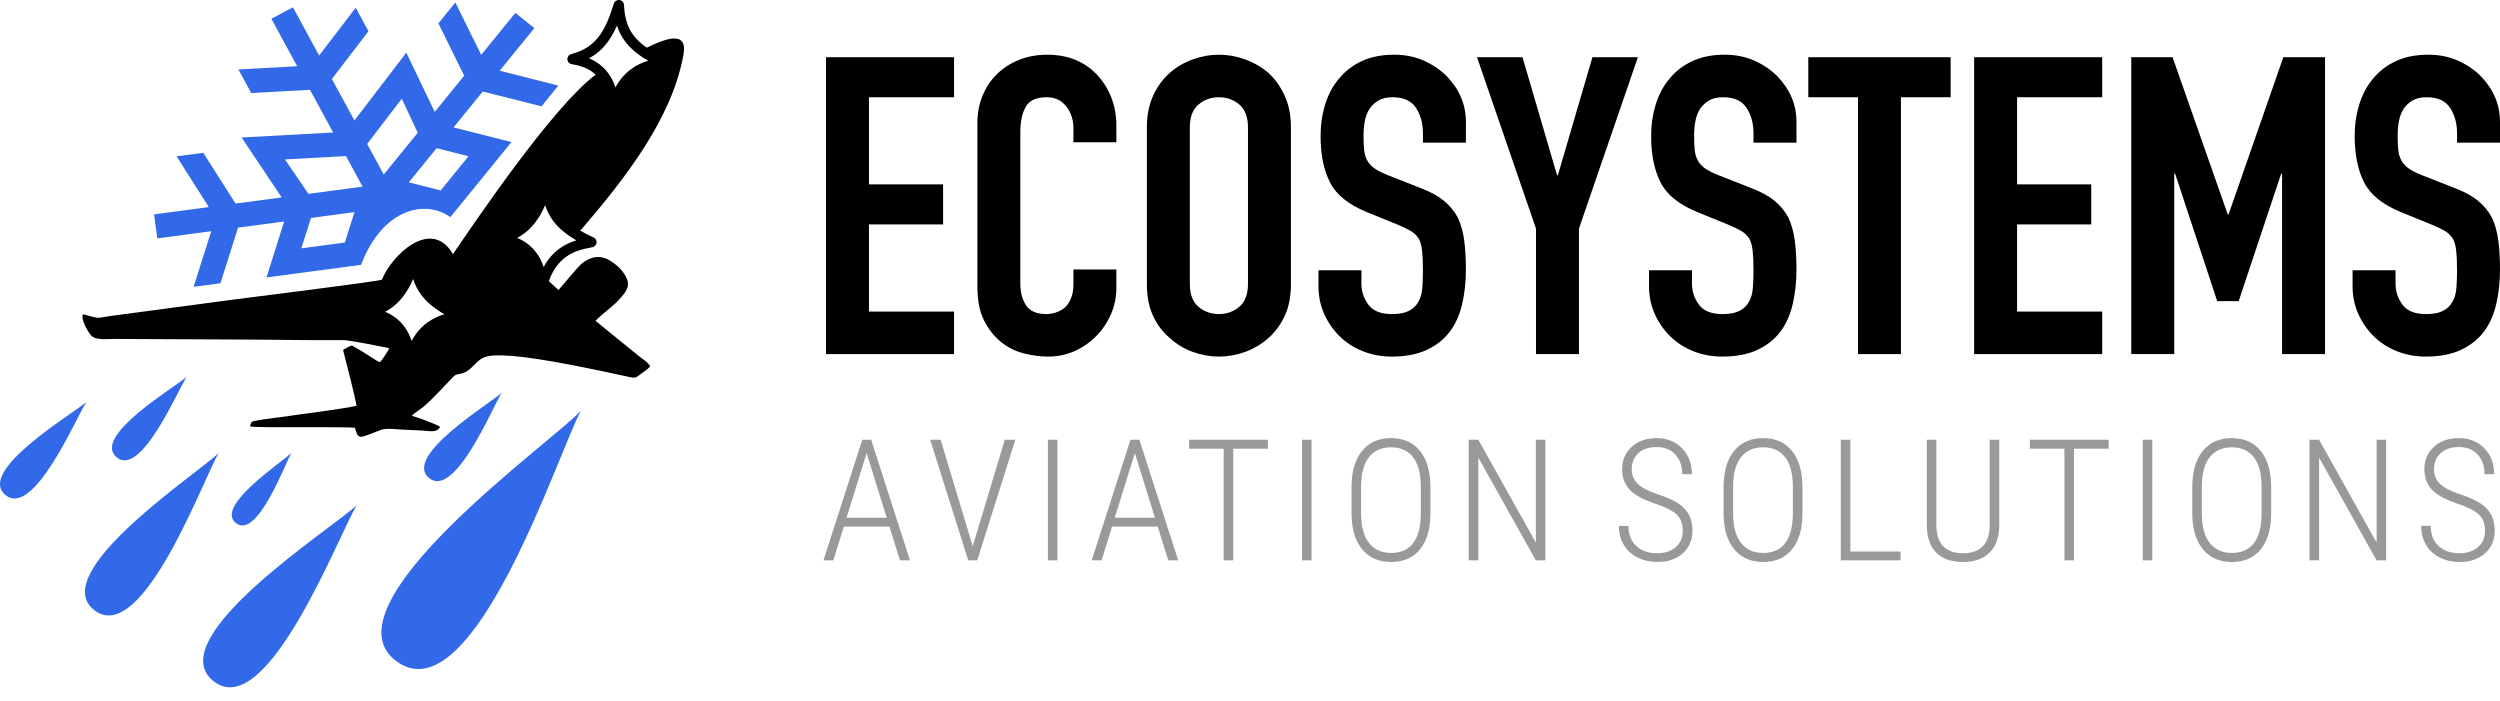
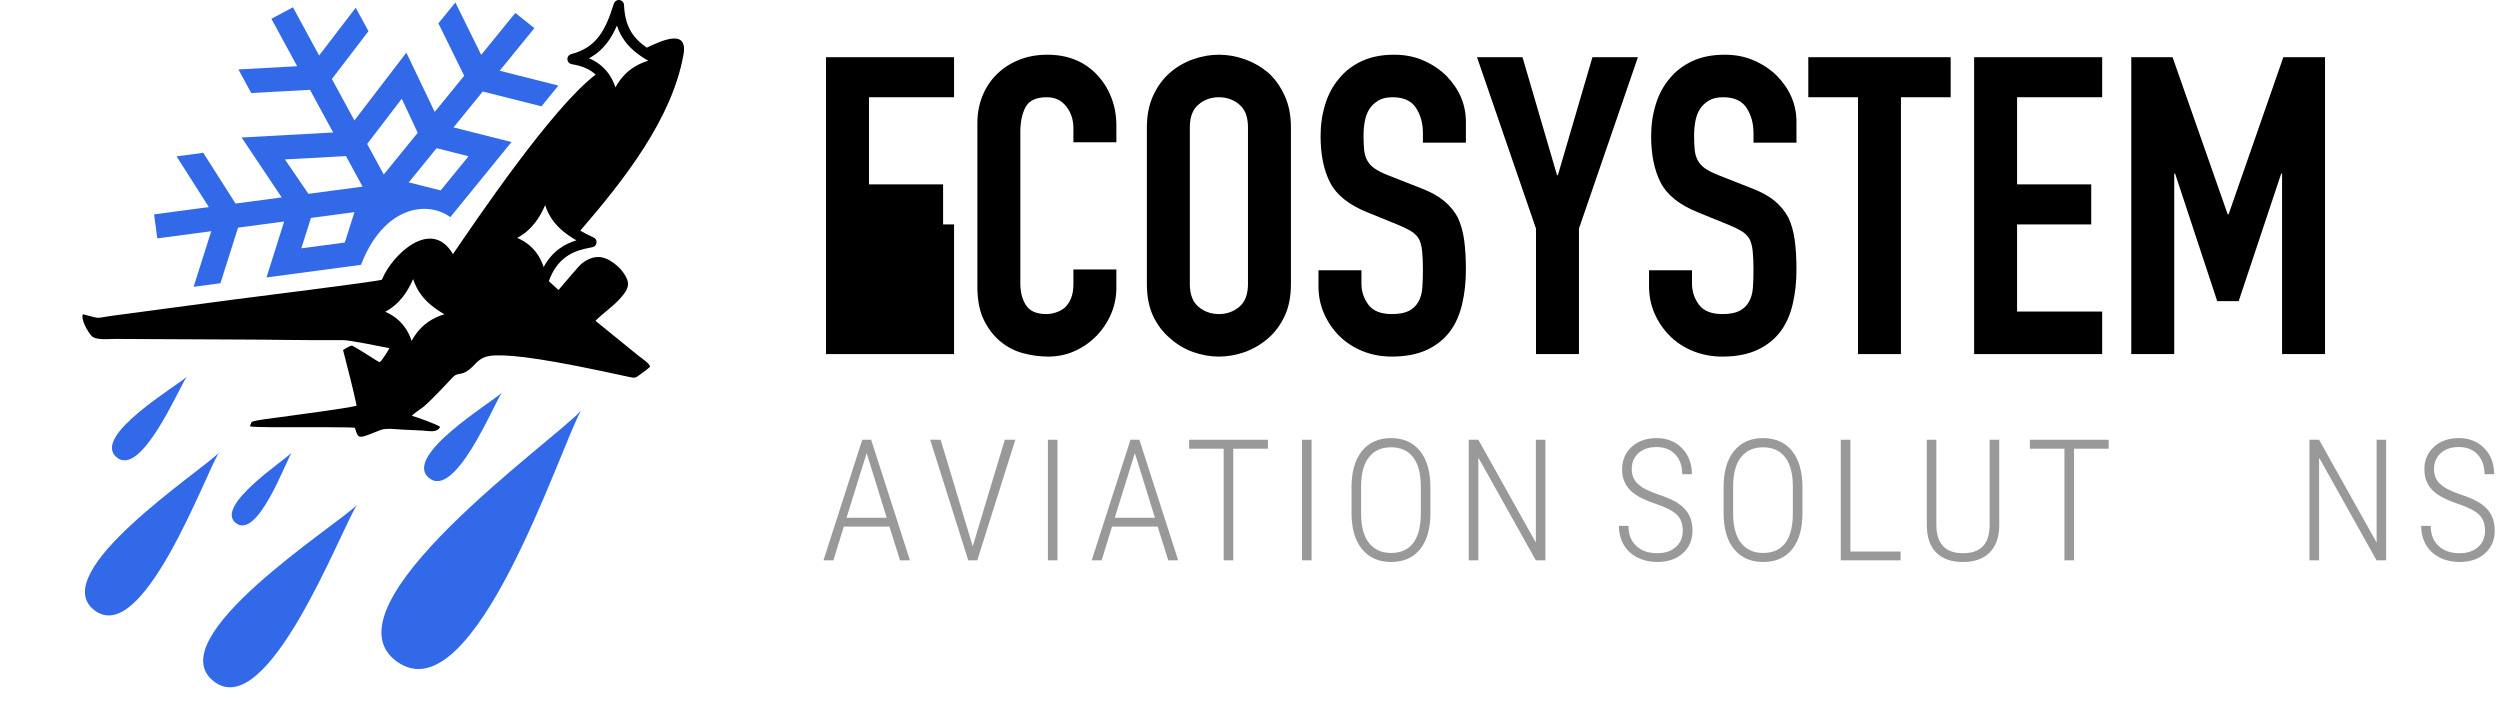
<svg xmlns="http://www.w3.org/2000/svg" width="164" height="46" viewBox="0 0 164 46" fill="none">
  <g opacity="0.4">
    <path d="M58.348 34.547H55.353L54.671 36.758H54.019L56.565 28.847H57.148L59.693 36.758H59.042L58.348 34.547ZM55.533 33.965H58.169L56.852 29.723L55.533 33.965Z" fill="black" />
    <path d="M63.791 35.769L63.807 35.857L63.83 35.769L65.915 28.847H66.606L64.109 36.758H63.517L61.02 28.847H61.706L63.791 35.769Z" fill="black" />
    <path d="M69.37 36.758H68.744V28.847H69.37V36.758Z" fill="black" />
    <path d="M75.944 34.547H72.948L72.267 36.758H71.615L74.16 28.847H74.743L77.289 36.758H76.637L75.944 34.547ZM73.128 33.965H75.764L74.447 29.723L73.128 33.965Z" fill="black" />
    <path d="M83.175 29.435H80.902V36.758H80.273V29.435H78.007V28.847H83.175V29.435Z" fill="black" />
    <path d="M86.038 36.758H85.412V28.847H86.038V36.758Z" fill="black" />
    <path d="M93.835 33.661C93.835 34.683 93.61 35.473 93.159 36.029C92.706 36.587 92.073 36.867 91.255 36.867C90.448 36.867 89.813 36.587 89.354 36.029C88.895 35.473 88.665 34.688 88.661 33.678V31.955C88.661 30.937 88.89 30.147 89.347 29.584C89.804 29.022 90.437 28.74 91.246 28.74C92.065 28.74 92.702 29.022 93.155 29.587C93.608 30.151 93.835 30.946 93.835 31.972V33.661ZM93.206 31.944C93.206 31.078 93.037 30.429 92.7 29.995C92.363 29.559 91.878 29.342 91.246 29.342C90.634 29.342 90.158 29.556 89.813 29.98C89.469 30.407 89.294 31.043 89.287 31.89V33.661C89.287 34.531 89.46 35.184 89.808 35.619C90.156 36.057 90.638 36.274 91.255 36.274C91.892 36.274 92.378 36.057 92.707 35.623C93.039 35.187 93.206 34.534 93.206 33.661V31.944Z" fill="black" />
    <path d="M101.376 36.758H100.75L96.979 30.021V36.758H96.348V28.847H96.979L100.753 35.595V28.847H101.376V36.758Z" fill="black" />
    <path d="M110.39 34.812C110.39 34.371 110.262 34.023 110.008 33.771C109.753 33.516 109.279 33.273 108.584 33.042C107.889 32.81 107.378 32.55 107.054 32.265C106.625 31.892 106.411 31.399 106.411 30.787C106.411 30.182 106.621 29.689 107.042 29.309C107.462 28.929 108.005 28.74 108.672 28.74C109.352 28.74 109.909 28.961 110.339 29.402C110.772 29.843 110.988 30.412 110.988 31.108H110.356C110.356 30.576 110.206 30.145 109.905 29.817C109.601 29.491 109.191 29.326 108.672 29.326C108.166 29.326 107.769 29.461 107.479 29.73C107.187 30.001 107.042 30.349 107.042 30.776C107.042 31.174 107.179 31.501 107.453 31.755C107.728 32.007 108.164 32.233 108.766 32.432C109.365 32.628 109.819 32.832 110.126 33.045C110.433 33.257 110.66 33.505 110.806 33.791C110.954 34.078 111.027 34.414 111.027 34.802C111.027 35.421 110.815 35.92 110.391 36.298C109.97 36.678 109.41 36.867 108.715 36.867C108.247 36.867 107.82 36.771 107.434 36.582C107.048 36.391 106.746 36.118 106.529 35.76C106.312 35.404 106.201 34.983 106.201 34.497H106.827C106.827 35.056 106.997 35.493 107.338 35.812C107.679 36.131 108.138 36.291 108.715 36.291C109.221 36.291 109.626 36.157 109.931 35.888C110.236 35.621 110.39 35.261 110.39 34.812Z" fill="black" />
    <path d="M118.241 33.661C118.241 34.683 118.016 35.473 117.565 36.029C117.112 36.587 116.478 36.867 115.661 36.867C114.854 36.867 114.219 36.587 113.76 36.029C113.301 35.473 113.071 34.688 113.067 33.678V31.955C113.067 30.937 113.296 30.147 113.753 29.584C114.21 29.022 114.843 28.74 115.652 28.74C116.471 28.74 117.108 29.022 117.561 29.587C118.014 30.151 118.241 30.946 118.241 31.972V33.661ZM117.612 31.944C117.612 31.078 117.443 30.429 117.106 29.995C116.769 29.559 116.284 29.342 115.652 29.342C115.04 29.342 114.564 29.556 114.219 29.98C113.875 30.407 113.7 31.043 113.693 31.89V33.661C113.693 34.531 113.865 35.184 114.214 35.619C114.562 36.057 115.044 36.274 115.661 36.274C116.298 36.274 116.784 36.057 117.113 35.623C117.445 35.187 117.612 34.534 117.612 33.661V31.944Z" fill="black" />
    <path d="M121.385 36.181H124.678V36.758H120.754V28.847H121.385V36.181Z" fill="black" />
    <path d="M131.151 28.847V34.461C131.147 35.224 130.941 35.816 130.529 36.237C130.117 36.656 129.533 36.867 128.776 36.867C128.008 36.867 127.42 36.66 127.011 36.244C126.603 35.831 126.399 35.228 126.399 34.438V28.847H127.025V34.416C127.025 35.666 127.609 36.291 128.776 36.291C129.924 36.291 130.507 35.684 130.522 34.471V28.847H131.151Z" fill="black" />
    <path d="M138.328 29.435H136.056V36.758H135.426V29.435H133.16V28.847H138.328V29.435Z" fill="black" />
-     <path d="M141.191 36.758H140.565V28.847H141.191V36.758Z" fill="black" />
-     <path d="M148.988 33.661C148.988 34.683 148.763 35.473 148.312 36.029C147.859 36.587 147.226 36.867 146.409 36.867C145.601 36.867 144.967 36.587 144.508 36.029C144.049 35.473 143.818 34.688 143.815 33.678V31.955C143.815 30.937 144.043 30.147 144.5 29.584C144.957 29.022 145.59 28.74 146.399 28.74C147.218 28.74 147.855 29.022 148.308 29.587C148.761 30.151 148.988 30.946 148.988 31.972V33.661ZM148.359 31.944C148.359 31.078 148.19 30.429 147.853 29.995C147.516 29.559 147.031 29.342 146.399 29.342C145.787 29.342 145.311 29.556 144.967 29.98C144.622 30.407 144.448 31.043 144.44 31.89V33.661C144.44 34.531 144.613 35.184 144.961 35.619C145.309 36.057 145.791 36.274 146.409 36.274C147.046 36.274 147.531 36.057 147.86 35.623C148.192 35.187 148.359 34.534 148.359 33.661V31.944Z" fill="black" />
    <path d="M156.529 36.758H155.903L152.132 30.021V36.758H151.501V28.847H152.132L155.907 35.595V28.847H156.529V36.758Z" fill="black" />
    <path d="M163.018 34.812C163.018 34.371 162.891 34.023 162.636 33.771C162.381 33.516 161.908 33.273 161.212 33.042C160.517 32.81 160.006 32.55 159.682 32.265C159.253 31.892 159.039 31.399 159.039 30.787C159.039 30.182 159.249 29.689 159.671 29.309C160.09 28.929 160.634 28.74 161.301 28.74C161.98 28.74 162.537 28.961 162.968 29.402C163.4 29.843 163.616 30.412 163.616 31.108H162.984C162.984 30.576 162.835 30.145 162.533 29.817C162.229 29.491 161.819 29.326 161.301 29.326C160.795 29.326 160.397 29.461 160.107 29.73C159.815 30.001 159.671 30.349 159.671 30.776C159.671 31.174 159.807 31.501 160.081 31.755C160.356 32.007 160.793 32.233 161.394 32.432C161.994 32.628 162.447 32.832 162.754 33.045C163.061 33.257 163.288 33.505 163.434 33.791C163.582 34.078 163.655 34.414 163.655 34.802C163.655 35.421 163.443 35.92 163.02 36.298C162.598 36.678 162.038 36.867 161.344 36.867C160.875 36.867 160.448 36.771 160.062 36.582C159.676 36.391 159.375 36.118 159.157 35.76C158.94 35.404 158.83 34.983 158.83 34.497H159.455C159.455 35.056 159.626 35.493 159.967 35.812C160.308 36.131 160.767 36.291 161.344 36.291C161.849 36.291 162.254 36.157 162.559 35.888C162.865 35.621 163.018 35.261 163.018 34.812Z" fill="black" />
  </g>
  <path d="M117.848 9.36H115.029V8.731C115.029 8.093 114.877 7.541 114.573 7.076C114.269 6.611 113.758 6.379 113.04 6.379C112.653 6.379 112.34 6.452 112.1 6.598C111.861 6.743 111.667 6.926 111.52 7.145C111.373 7.382 111.271 7.651 111.216 7.952C111.161 8.252 111.133 8.567 111.133 8.895C111.133 9.278 111.147 9.597 111.174 9.852C111.202 10.108 111.271 10.336 111.382 10.537C111.492 10.737 111.653 10.91 111.865 11.056C112.077 11.202 112.367 11.348 112.736 11.494L114.891 12.342C115.517 12.579 116.024 12.857 116.411 13.176C116.797 13.495 117.102 13.864 117.323 14.284C117.525 14.722 117.663 15.219 117.737 15.774C117.811 16.331 117.848 16.964 117.848 17.676C117.848 18.496 117.765 19.257 117.599 19.96C117.433 20.662 117.166 21.259 116.797 21.751C116.411 22.262 115.904 22.663 115.278 22.955C114.652 23.246 113.887 23.392 112.984 23.392C112.303 23.392 111.667 23.274 111.078 23.037C110.488 22.8 109.982 22.471 109.558 22.052C109.134 21.633 108.798 21.145 108.55 20.589C108.301 20.033 108.177 19.426 108.177 18.77V17.73H110.995V18.605C110.995 19.116 111.147 19.576 111.451 19.987C111.755 20.397 112.266 20.603 112.984 20.603C113.463 20.603 113.836 20.534 114.103 20.397C114.371 20.26 114.578 20.065 114.725 19.809C114.873 19.554 114.96 19.248 114.988 18.893C115.015 18.537 115.029 18.141 115.029 17.703C115.029 17.192 115.01 16.773 114.974 16.445C114.937 16.116 114.863 15.852 114.753 15.652C114.624 15.451 114.453 15.287 114.242 15.159C114.03 15.031 113.749 14.895 113.399 14.749L111.382 13.928C110.166 13.436 109.351 12.784 108.936 11.973C108.522 11.161 108.315 10.144 108.315 8.923C108.315 8.193 108.416 7.5 108.619 6.844C108.821 6.187 109.125 5.622 109.53 5.148C109.917 4.674 110.41 4.295 111.009 4.013C111.608 3.73 112.321 3.589 113.15 3.589C113.85 3.589 114.49 3.717 115.071 3.971C115.651 4.227 116.153 4.564 116.576 4.984C117.424 5.859 117.848 6.862 117.848 7.993V9.36Z" fill="black" />
  <path d="M121.884 23.228V6.379H118.624V3.753H127.963V6.379H124.702V23.228H121.884Z" fill="black" />
  <path d="M129.503 23.228V3.753H137.903V6.379H132.321V12.095H137.185V14.722H132.321V20.438H137.903V23.228H129.503Z" fill="black" />
  <path d="M100.761 23.228V14.995L96.892 3.753H99.876L102.142 11.494H102.197L104.463 3.753H107.447L103.579 14.995V23.228H100.761Z" fill="black" />
-   <path d="M54.185 23.228V3.753H62.586V6.379H57.004V12.095H61.867V14.722H57.004V20.438H62.586V23.228H54.185Z" fill="black" />
+   <path d="M54.185 23.228V3.753H62.586V6.379H57.004V12.095H61.867V14.722H57.004H62.586V23.228H54.185Z" fill="black" />
  <path d="M73.234 17.676V18.879C73.234 19.481 73.119 20.051 72.889 20.589C72.659 21.127 72.341 21.605 71.936 22.025C71.53 22.444 71.056 22.777 70.513 23.023C69.969 23.269 69.385 23.392 68.758 23.392C68.224 23.392 67.68 23.319 67.128 23.174C66.575 23.027 66.078 22.773 65.636 22.408C65.194 22.043 64.83 21.574 64.544 20.999C64.259 20.424 64.116 19.691 64.116 18.797V8.075C64.116 7.436 64.227 6.844 64.448 6.297C64.669 5.75 64.982 5.275 65.387 4.874C65.792 4.473 66.276 4.159 66.838 3.931C67.399 3.703 68.021 3.589 68.703 3.589C70.029 3.589 71.107 4.017 71.936 4.874C72.341 5.294 72.659 5.791 72.889 6.365C73.119 6.939 73.234 7.564 73.234 8.239V9.333H70.416V8.403C70.416 7.856 70.259 7.382 69.946 6.981C69.633 6.579 69.209 6.379 68.675 6.379C67.975 6.379 67.51 6.593 67.28 7.021C67.049 7.45 66.934 7.993 66.934 8.649V18.605C66.934 19.171 67.059 19.645 67.307 20.028C67.556 20.411 68.003 20.603 68.648 20.603C68.832 20.603 69.03 20.571 69.242 20.507C69.453 20.443 69.651 20.338 69.836 20.192C70.001 20.046 70.14 19.846 70.25 19.59C70.361 19.335 70.416 19.016 70.416 18.633V17.676H73.234Z" fill="black" />
  <path d="M75.235 8.348C75.235 7.564 75.373 6.871 75.649 6.269C75.926 5.668 76.294 5.166 76.755 4.765C77.197 4.382 77.699 4.09 78.26 3.89C78.823 3.689 79.389 3.589 79.96 3.589C80.531 3.589 81.097 3.689 81.659 3.89C82.221 4.09 82.732 4.382 83.193 4.765C83.635 5.166 83.994 5.668 84.27 6.269C84.546 6.871 84.685 7.564 84.685 8.348V18.633C84.685 19.453 84.546 20.156 84.27 20.739C83.994 21.323 83.635 21.806 83.193 22.189C82.732 22.59 82.221 22.891 81.659 23.091C81.097 23.292 80.531 23.392 79.96 23.392C79.389 23.392 78.823 23.292 78.26 23.091C77.699 22.891 77.197 22.59 76.755 22.189C76.294 21.806 75.926 21.323 75.649 20.739C75.373 20.156 75.235 19.453 75.235 18.633V8.348ZM78.053 18.633C78.053 19.308 78.242 19.805 78.62 20.124C78.997 20.443 79.444 20.603 79.96 20.603C80.475 20.603 80.922 20.443 81.3 20.124C81.678 19.805 81.867 19.308 81.867 18.633V8.348C81.867 7.674 81.678 7.177 81.3 6.858C80.922 6.538 80.475 6.379 79.96 6.379C79.444 6.379 78.997 6.538 78.62 6.858C78.242 7.177 78.053 7.674 78.053 8.348V18.633Z" fill="black" />
  <path d="M96.163 9.36H93.344V8.731C93.344 8.093 93.192 7.541 92.888 7.076C92.584 6.611 92.073 6.379 91.355 6.379C90.968 6.379 90.655 6.452 90.415 6.598C90.176 6.743 89.983 6.926 89.835 7.145C89.688 7.382 89.586 7.651 89.531 7.952C89.476 8.252 89.448 8.567 89.448 8.895C89.448 9.278 89.462 9.597 89.49 9.852C89.517 10.108 89.586 10.336 89.697 10.537C89.807 10.737 89.969 10.91 90.18 11.056C90.392 11.202 90.683 11.348 91.051 11.494L93.206 12.342C93.833 12.579 94.339 12.857 94.726 13.176C95.113 13.495 95.417 13.864 95.638 14.284C95.84 14.722 95.978 15.219 96.052 15.774C96.126 16.331 96.163 16.964 96.163 17.676C96.163 18.496 96.08 19.257 95.914 19.96C95.748 20.662 95.481 21.259 95.113 21.751C94.726 22.262 94.219 22.663 93.593 22.955C92.967 23.246 92.202 23.392 91.299 23.392C90.618 23.392 89.983 23.274 89.393 23.037C88.803 22.8 88.297 22.471 87.873 22.052C87.449 21.633 87.113 21.145 86.865 20.589C86.616 20.033 86.492 19.426 86.492 18.77V17.73H89.31V18.605C89.31 19.116 89.462 19.576 89.766 19.987C90.07 20.397 90.581 20.603 91.299 20.603C91.778 20.603 92.151 20.534 92.418 20.397C92.686 20.26 92.893 20.065 93.04 19.809C93.188 19.554 93.275 19.248 93.303 18.893C93.33 18.537 93.344 18.141 93.344 17.703C93.344 17.192 93.326 16.773 93.289 16.445C93.252 16.116 93.178 15.852 93.068 15.652C92.939 15.451 92.769 15.287 92.557 15.159C92.345 15.031 92.064 14.895 91.714 14.749L89.697 13.928C88.481 13.436 87.666 12.784 87.252 11.973C86.837 11.161 86.63 10.144 86.63 8.923C86.63 8.193 86.731 7.5 86.934 6.844C87.136 6.187 87.44 5.622 87.846 5.148C88.233 4.674 88.725 4.295 89.324 4.013C89.923 3.73 90.636 3.589 91.465 3.589C92.165 3.589 92.805 3.717 93.386 3.971C93.966 4.227 94.468 4.564 94.891 4.984C95.739 5.859 96.163 6.862 96.163 7.993V9.36Z" fill="black" />
  <path d="M139.812 23.228V3.753H142.52L146.139 14.065H146.194L149.787 3.753H152.522V23.228H149.704V11.384H149.649L146.858 19.754H145.449L142.685 11.384H142.63V23.228H139.812Z" fill="black" />
-   <path d="M164 9.36H161.182V8.731C161.182 8.093 161.03 7.541 160.726 7.076C160.422 6.611 159.911 6.379 159.192 6.379C158.805 6.379 158.492 6.452 158.253 6.598C158.013 6.743 157.82 6.926 157.672 7.145C157.525 7.382 157.424 7.651 157.368 7.952C157.313 8.252 157.286 8.567 157.286 8.895C157.286 9.278 157.299 9.598 157.327 9.852C157.354 10.108 157.424 10.336 157.534 10.537C157.645 10.737 157.806 10.91 158.018 11.056C158.23 11.202 158.52 11.348 158.888 11.494L161.043 12.342C161.67 12.579 162.177 12.857 162.563 13.176C162.95 13.495 163.254 13.864 163.475 14.284C163.678 14.722 163.816 15.219 163.89 15.774C163.963 16.331 164 16.964 164 17.676C164 18.496 163.917 19.257 163.751 19.96C163.585 20.662 163.319 21.259 162.95 21.751C162.563 22.262 162.056 22.663 161.43 22.955C160.804 23.246 160.04 23.392 159.137 23.392C158.455 23.392 157.82 23.274 157.23 23.037C156.641 22.8 156.134 22.471 155.711 22.052C155.287 21.633 154.951 21.145 154.702 20.589C154.453 20.033 154.329 19.426 154.329 18.77V17.73H157.147V18.606C157.147 19.116 157.299 19.577 157.603 19.987C157.907 20.397 158.418 20.603 159.137 20.603C159.616 20.603 159.989 20.534 160.256 20.397C160.523 20.26 160.73 20.065 160.877 19.809C161.025 19.554 161.112 19.249 161.14 18.893C161.168 18.537 161.182 18.141 161.182 17.703C161.182 17.192 161.163 16.773 161.127 16.445C161.09 16.116 161.016 15.852 160.905 15.652C160.777 15.451 160.606 15.287 160.394 15.159C160.182 15.032 159.901 14.895 159.551 14.749L157.534 13.928C156.318 13.436 155.504 12.784 155.089 11.973C154.674 11.161 154.467 10.144 154.467 8.923C154.467 8.193 154.568 7.5 154.771 6.844C154.974 6.187 155.278 5.622 155.683 5.148C156.07 4.674 156.562 4.295 157.161 4.013C157.76 3.73 158.474 3.589 159.303 3.589C160.003 3.589 160.643 3.717 161.223 3.971C161.803 4.227 162.305 4.564 162.729 4.984C163.576 5.859 164 6.862 164 7.993V9.36Z" fill="black" />
  <path d="M38.115 26.941C36.752 29.297 31.086 47.032 26.038 43.401C20.99 39.77 36.273 28.953 38.115 26.941Z" fill="#3269E8" />
  <path d="M23.412 33.13C22.331 34.796 17.54 47.507 13.999 44.677C10.458 41.847 21.995 34.527 23.412 33.13Z" fill="#3269E8" />
  <path d="M14.358 29.702C13.424 31.188 9.349 42.482 6.183 40.025C3.018 37.567 13.123 30.955 14.358 29.702Z" fill="#3269E8" />
  <path d="M19.127 29.702C18.71 30.366 16.889 35.412 15.475 34.314C14.061 33.216 18.576 30.262 19.127 29.702Z" fill="#3269E8" />
  <path d="M32.916 25.765C32.363 26.573 29.846 32.785 28.134 31.347C26.422 29.91 32.201 26.437 32.916 25.765Z" fill="#3269E8" />
-   <path d="M5.676 26.36C5.057 27.245 2.21 34.062 0.34 32.458C-1.529 30.853 4.88 27.093 5.676 26.36Z" fill="#3269E8" />
  <path d="M12.25 24.717C11.714 25.482 9.253 31.374 7.637 29.988C6.02 28.601 11.562 25.35 12.25 24.717Z" fill="#3269E8" />
  <path d="M23.784 12.242L22.696 10.239L18.69 10.458L20.233 12.715L23.784 12.242ZM23.683 17.373C21.542 17.658 19.622 17.913 17.482 18.199L18.641 14.531L15.617 14.934L14.46 18.581L12.706 18.814L12.701 18.813L13.858 15.168L10.319 15.639L10.107 14.063L13.7 13.585L11.582 10.256L13.333 10.023L15.452 13.352L18.477 12.949L15.848 9.02L21.855 8.69L20.335 5.892L16.48 6.103L15.642 4.56L15.641 4.555L19.494 4.344L17.803 1.231L19.217 0.479L20.934 3.641L23.335 0.505L24.172 2.046L21.772 5.182L23.249 7.902L26.656 3.453L28.518 7.342L30.451 4.967L28.758 1.531L29.869 0.167L29.874 0.165L31.566 3.599L33.807 0.847L35.055 1.846L32.779 4.641L36.629 5.614L35.52 6.976L31.67 6.003L29.752 8.358L33.553 9.319C32.217 10.961 30.879 12.604 29.541 14.246C27.986 13.107 25.141 13.572 23.683 17.373ZM28.907 12.493L30.734 10.25L28.642 9.721L26.815 11.964L28.907 12.493ZM20.4 14.296L19.767 16.291L22.619 15.911L23.253 13.916L20.4 14.296ZM25.174 11.447L27.403 8.71L26.357 6.477L24.086 9.443L25.174 11.447Z" fill="#3269E8" />
  <path fill-rule="evenodd" clip-rule="evenodd" d="M40.472 1.676C40.281 2.115 40.063 2.504 39.799 2.842C39.485 3.244 39.109 3.571 38.639 3.823C38.868 3.919 39.107 4.049 39.337 4.226C39.757 4.55 40.14 5.025 40.375 5.733C40.966 4.633 41.832 4.193 42.523 3.983C41.852 3.599 41.359 3.187 41.007 2.716C40.767 2.396 40.593 2.052 40.472 1.676ZM35.762 13.46C35.57 13.898 35.353 14.287 35.088 14.625C34.774 15.027 34.398 15.354 33.928 15.606C34.157 15.703 34.396 15.832 34.626 16.009C35.046 16.333 35.429 16.808 35.664 17.516C36.256 16.416 37.121 15.976 37.813 15.766C37.141 15.382 36.649 14.97 36.296 14.499C36.056 14.179 35.882 13.835 35.762 13.46ZM38.067 15.131C38.318 15.28 38.601 15.425 38.917 15.568C39.016 15.606 39.095 15.688 39.124 15.796C39.172 15.976 39.064 16.162 38.882 16.21L38.62 16.267C37.968 16.397 36.623 16.668 36.004 18.444L36.637 19.024C37.049 18.558 37.967 17.43 38.198 17.259C39.137 16.563 39.839 16.87 40.533 17.476C40.755 17.67 41.147 18.166 41.193 18.537C41.245 18.953 40.904 19.32 40.722 19.534C40.27 20.068 39.566 20.532 39.062 21.044L41.878 23.332C42.142 23.538 42.586 23.822 42.649 24.048C42.495 24.203 42.289 24.359 42.047 24.527C41.822 24.684 41.758 24.762 41.625 24.774C41.548 24.781 41.448 24.765 41.281 24.73C35.917 23.549 33.753 23.281 32.514 23.314C31.739 23.334 31.476 23.556 31.096 23.953C30.301 24.784 30.088 24.348 29.721 24.73C29.243 25.229 28.326 26.232 27.789 26.677C27.573 26.855 27.1 27.146 27.022 27.278C27.149 27.295 28.763 27.868 28.872 28.008C28.645 28.412 28.215 28.272 27.697 28.244C27.227 28.217 26.797 28.201 26.326 28.178C25.928 28.158 25.334 28.068 24.964 28.21C23.492 28.778 23.53 28.872 23.279 28.06C22.751 28.011 20.55 28.031 19.835 28.024C19.29 28.02 16.677 28.055 16.388 27.965L16.514 27.669C16.977 27.524 17.771 27.453 18.276 27.379C19.513 27.198 22.553 26.822 23.395 26.616C23.178 25.562 22.856 24.347 22.586 23.279L22.504 22.96C22.738 22.818 23.026 22.631 23.127 22.685C23.887 23.1 24.745 23.716 24.909 23.759C25.05 23.672 25.466 23 25.544 22.84C25.14 22.757 22.842 22.297 22.532 22.314L22.528 22.314C19.032 22.321 17.94 22.278 15.884 22.274L10.871 22.25C9.743 22.244 8.653 22.237 7.526 22.234C7.073 22.233 6.27 22.337 5.99 22.018C5.748 21.74 5.291 20.962 5.438 20.614C6.798 20.956 6.031 20.876 7.711 20.667L15.299 19.654C16.314 19.518 24.886 18.458 25.056 18.345C25.682 16.76 28.287 14.223 29.713 16.671C31.06 14.709 36.201 7.053 39.076 4.896C39.024 4.848 38.971 4.803 38.917 4.761C38.421 4.379 37.84 4.269 37.503 4.21C37.376 4.187 37.267 4.094 37.232 3.963C37.184 3.782 37.292 3.597 37.475 3.549C38.285 3.337 38.842 2.961 39.258 2.429C39.691 1.877 39.988 1.144 40.266 0.244C40.305 0.109 40.428 0.007 40.579 0C40.767 -0.008 40.926 0.137 40.935 0.323C40.972 1.129 41.149 1.771 41.555 2.313C41.773 2.603 42.06 2.872 42.431 3.127C43.369 2.678 45.146 1.836 44.837 3.577C44.092 7.783 40.965 11.769 38.067 15.131ZM27.101 18.307C26.909 18.746 26.692 19.134 26.427 19.473C26.113 19.874 25.737 20.202 25.267 20.453C25.497 20.55 25.736 20.68 25.966 20.857C26.385 21.18 26.769 21.655 27.003 22.363C27.595 21.263 28.461 20.824 29.152 20.614C28.48 20.23 27.988 19.817 27.636 19.346C27.396 19.026 27.222 18.683 27.101 18.307Z" fill="black" />
</svg>